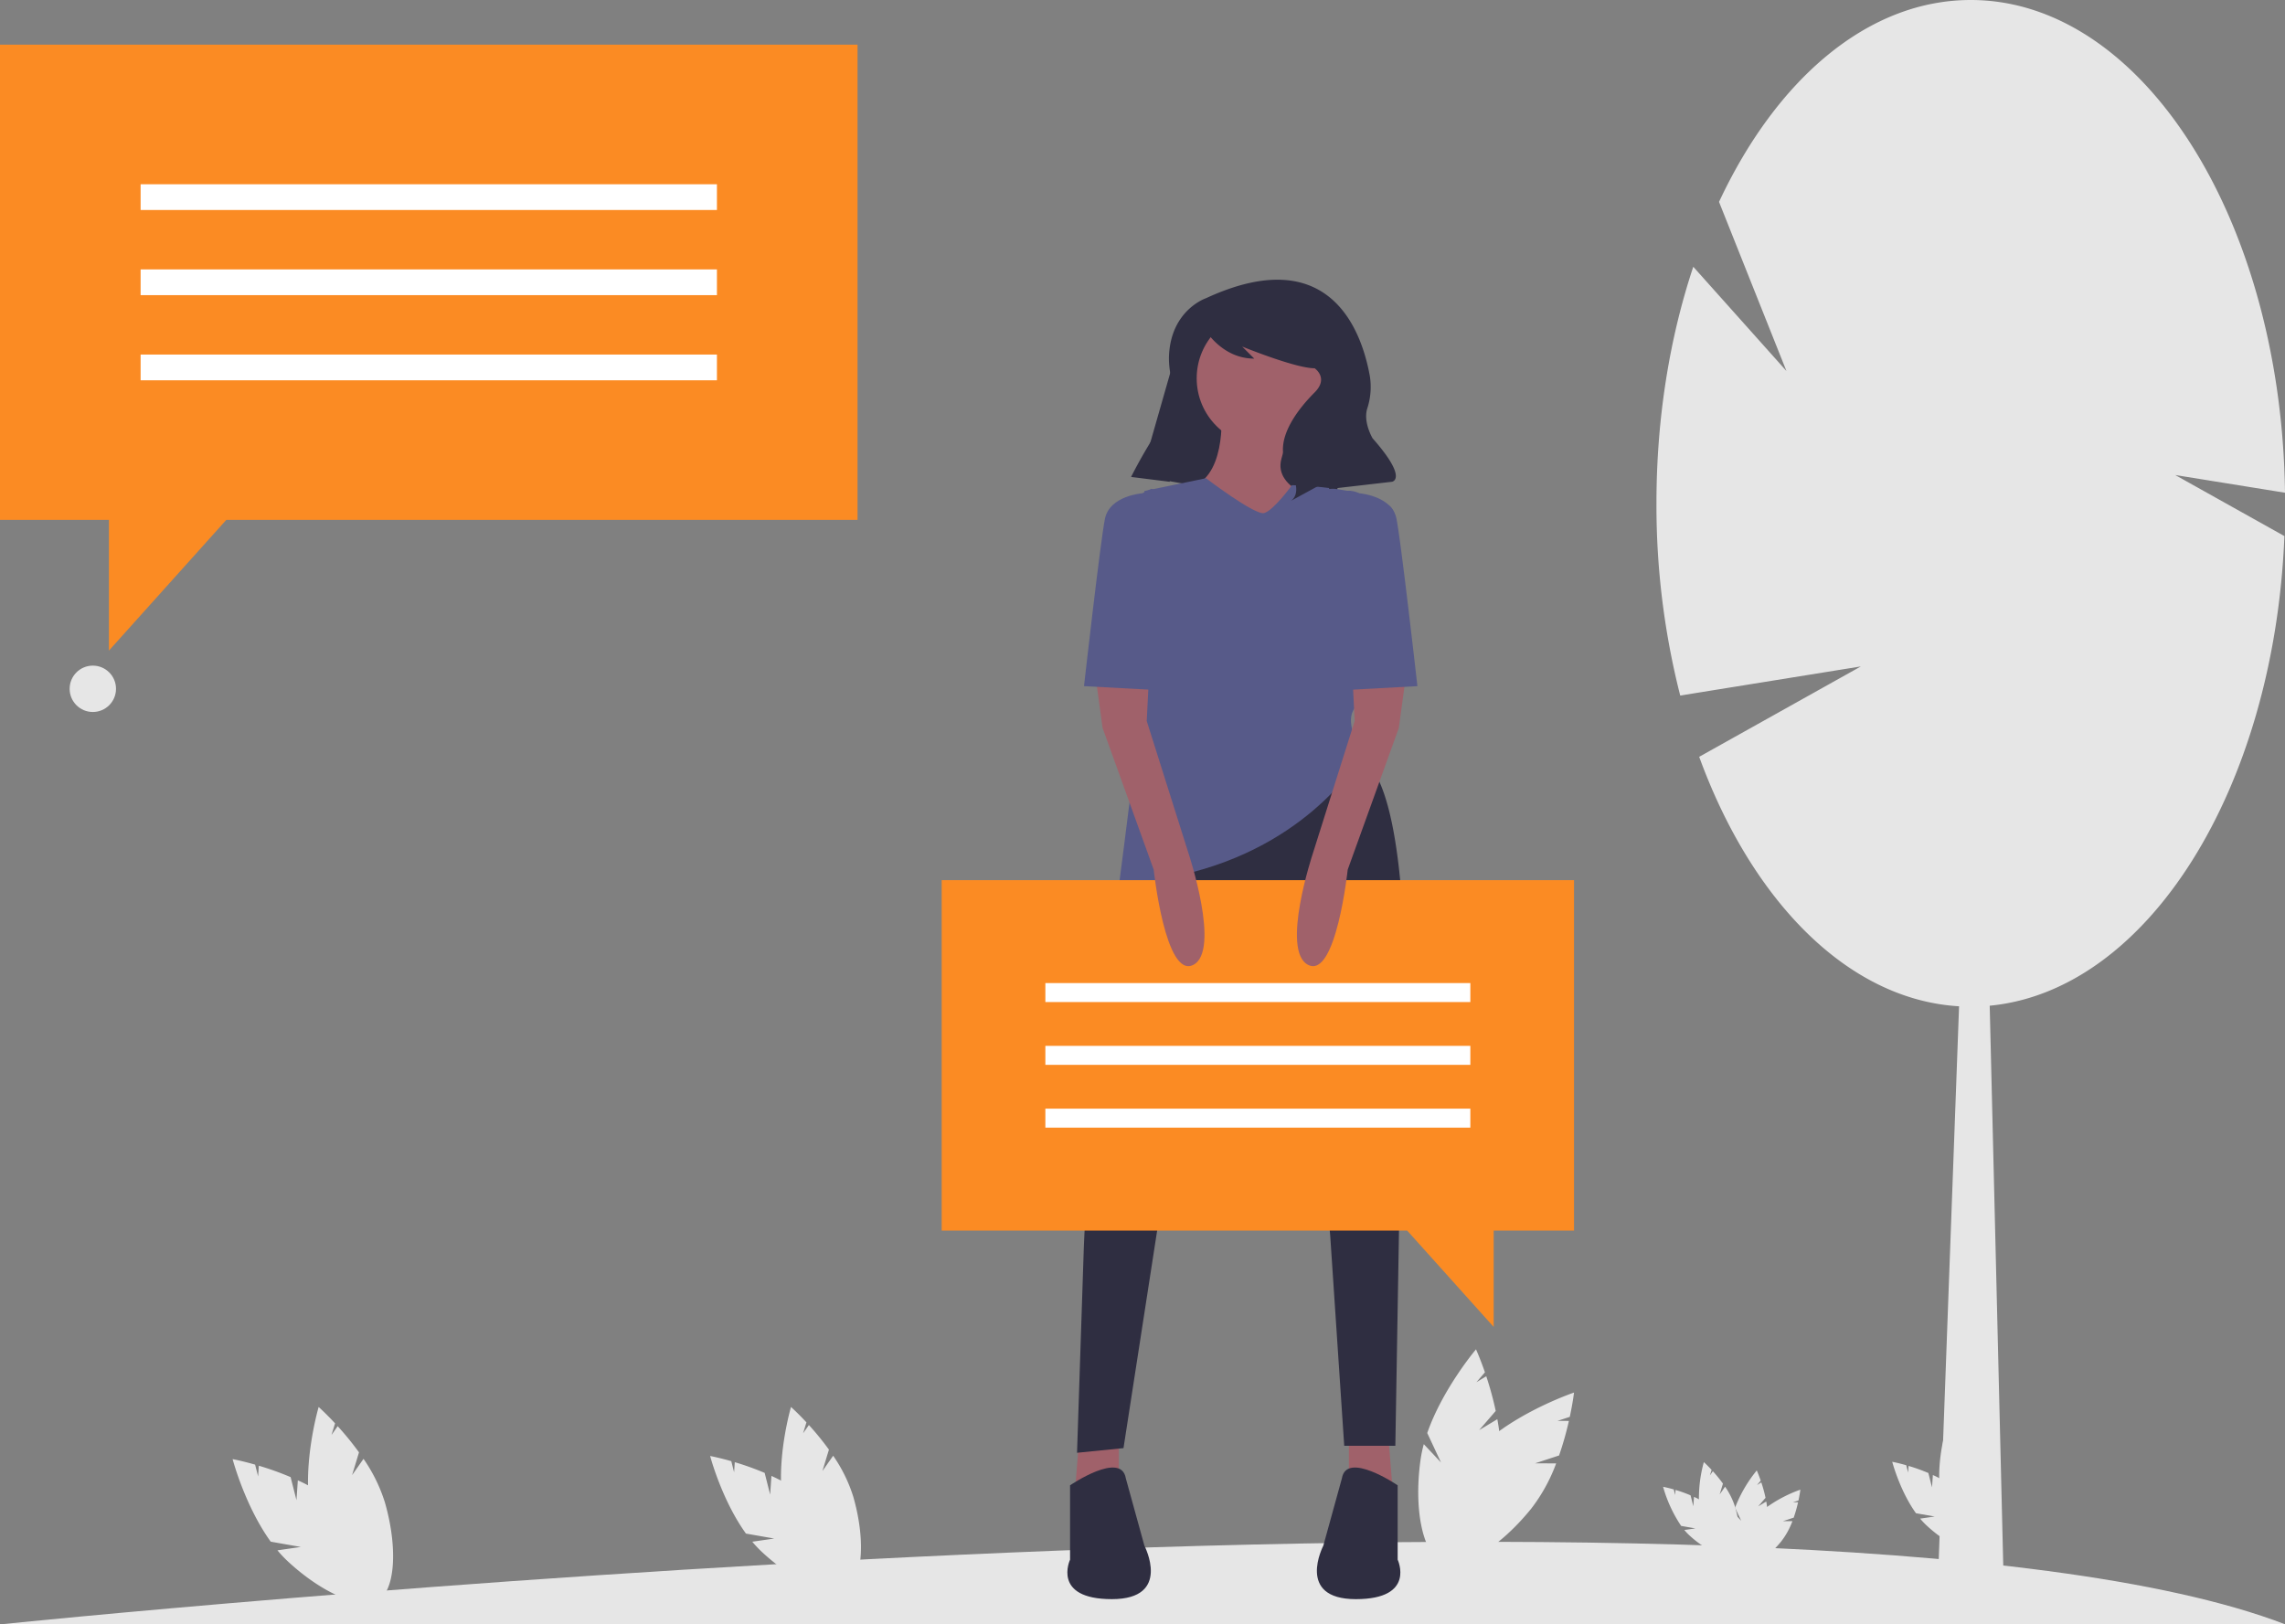
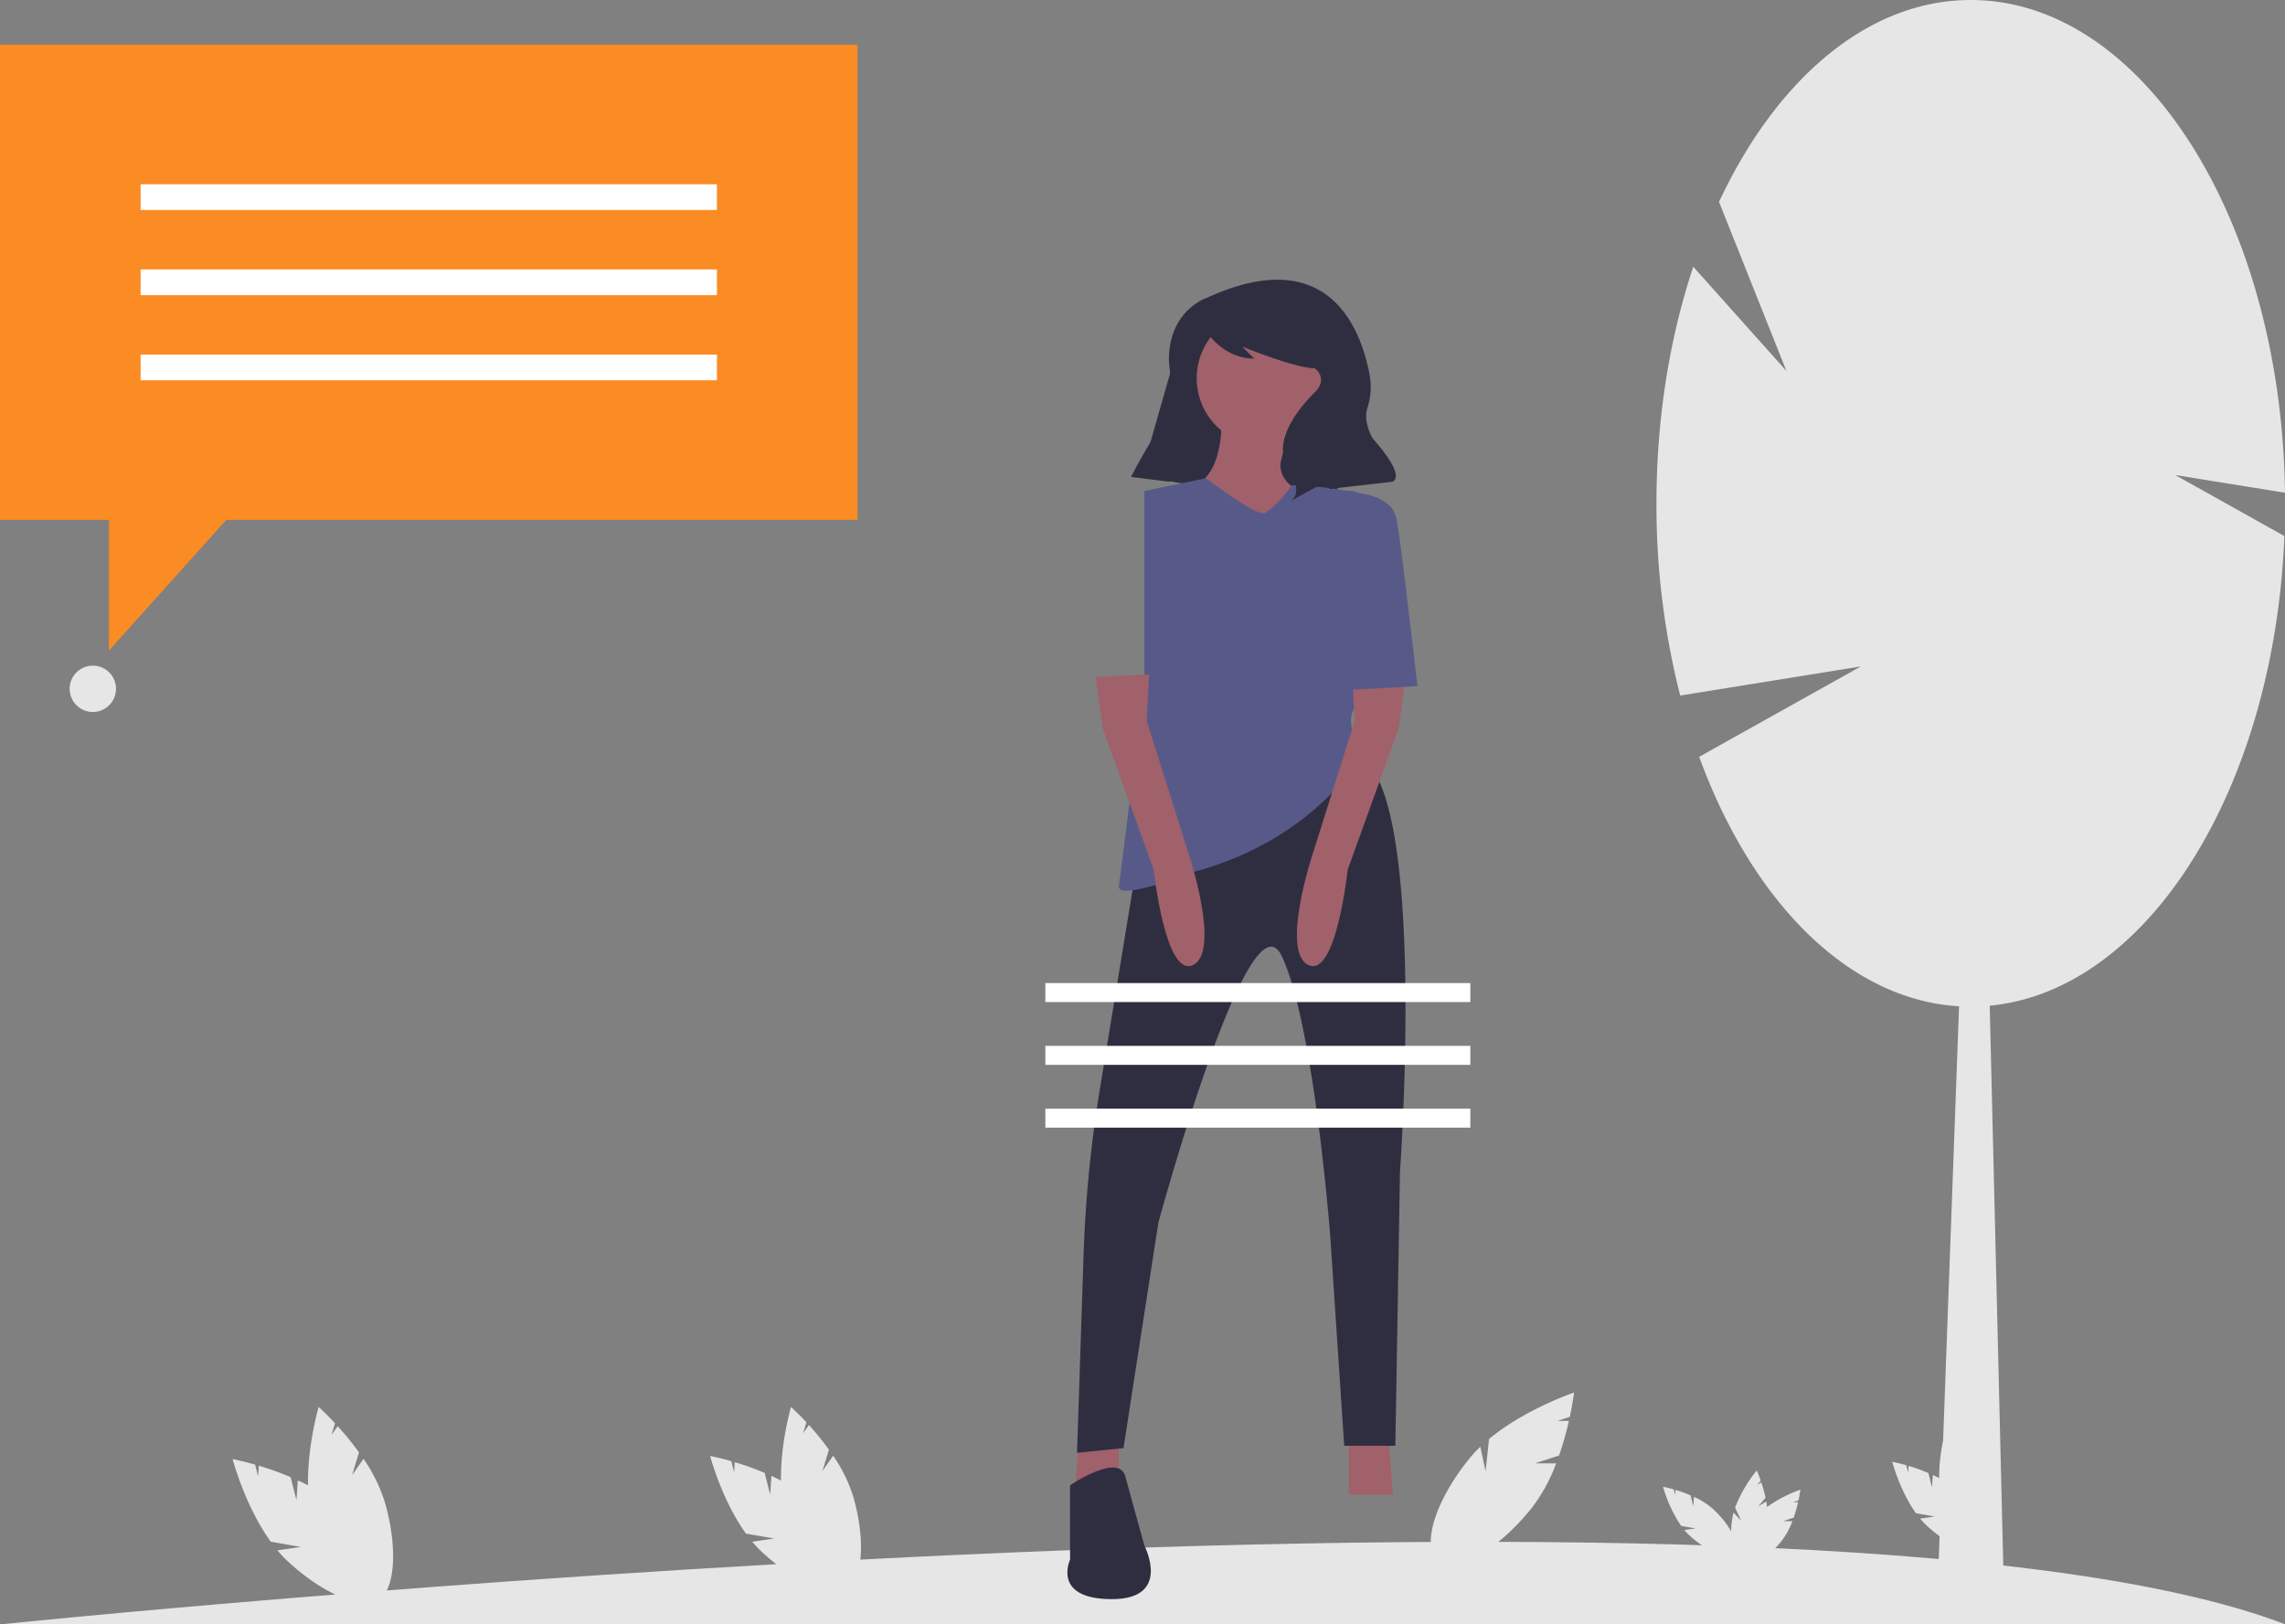
<svg xmlns="http://www.w3.org/2000/svg" id="b7c7232a-1587-4d3b-a231-6a0b0f3ca05b" data-name="Layer 1" width="887.035" height="630.595" viewBox="0 0 887.035 630.595">
  <rect x="0" y="0" width="887.035" height="630.595" fill="#808080" stroke="none" />
  <title>personal_opinions</title>
  <path d="M271.571,717.132l-2.27-8.954a116.267,116.267,0,0,0-12.335-4.425l-.287,4.161-1.162-4.584c-5.198-1.484-8.735-2.138-8.735-2.138s4.777,18.165,14.796,32.052l11.674,2.051-9.07,1.308a47.038,47.038,0,0,0,4.057,4.299c14.575,13.529,30.809,19.736,36.259,13.864s-1.947-21.599-16.522-35.128a61.928,61.928,0,0,0-15.876-10.209Z" transform="translate(-156.483 -134.702)" fill="#e6e6e6" />
  <path d="M293.161,707.408l2.685-8.838a116.263,116.263,0,0,0-8.272-10.164l-2.396,3.414,1.375-4.525c-3.683-3.958-6.372-6.345-6.372-6.345s-5.3,18.019-3.902,35.086l8.934,7.79-8.44-3.569a47.037,47.037,0,0,0,1.251,5.777c5.484,19.115,16.172,32.82,23.873,30.61s9.498-19.496,4.015-38.611a61.927,61.927,0,0,0-8.314-16.945Z" transform="translate(-156.483 -134.702)" fill="#e6e6e6" />
  <path d="M455.457,714.957l-2.134-8.415a109.277,109.277,0,0,0-11.594-4.159l-.269,3.911-1.092-4.309c-4.886-1.395-8.21-2.01-8.21-2.01s4.49,17.073,13.907,30.126l10.973,1.927-8.524,1.229a44.21,44.21,0,0,0,3.813,4.041c13.699,12.715,28.957,18.549,34.08,13.03S484.576,730.027,470.877,717.312a58.205,58.205,0,0,0-14.922-9.595Z" transform="translate(-156.483 -134.702)" fill="#e6e6e6" />
  <path d="M475.749,705.818l2.523-8.307a109.276,109.276,0,0,0-7.775-9.553l-2.252,3.209,1.292-4.253c-3.461-3.72-5.989-5.964-5.989-5.964s-4.982,16.936-3.667,32.977l8.397,7.322-7.933-3.354a44.212,44.212,0,0,0,1.175,5.43c5.154,17.966,15.2,30.847,22.438,28.77s8.927-18.324,3.773-36.29a58.205,58.205,0,0,0-7.814-15.927Z" transform="translate(-156.483 -134.702)" fill="#e6e6e6" />
  <path d="M813.833,719.49l-1.075-4.241a55.066,55.066,0,0,0-5.842-2.096l-.136,1.971-.55-2.171c-2.462-.703-4.137-1.013-4.137-1.013a52.773,52.773,0,0,0,7.008,15.181l5.529.971-4.296.619a22.277,22.277,0,0,0,1.921,2.036c6.903,6.408,14.592,9.347,17.173,6.566s-.922-10.23-7.825-16.637a29.33,29.33,0,0,0-7.519-4.835Z" transform="translate(-156.483 -134.702)" fill="#e6e6e6" />
-   <path d="M824.058,714.885l1.272-4.186a55.065,55.065,0,0,0-3.918-4.814l-1.135,1.617.651-2.143c-1.744-1.874-3.018-3.005-3.018-3.005a52.773,52.773,0,0,0-1.848,16.618l4.231,3.69-3.997-1.69a22.278,22.278,0,0,0,.592,2.736c2.597,9.053,7.66,15.544,11.307,14.498s4.499-9.234,1.901-18.287a29.331,29.331,0,0,0-3.938-8.026Z" transform="translate(-156.483 -134.702)" fill="#e6e6e6" />
  <path d="M906.488,712.164l-1.414-5.578a72.429,72.429,0,0,0-7.684-2.757l-.179,2.592-.724-2.856c-3.238-.925-5.441-1.332-5.441-1.332s2.976,11.316,9.217,19.968l7.273,1.278-5.65.815a29.303,29.303,0,0,0,2.527,2.678c9.08,8.428,19.193,12.295,22.588,8.637s-1.213-13.456-10.292-21.884a38.579,38.579,0,0,0-9.89-6.36Z" transform="translate(-156.483 -134.702)" fill="#e6e6e6" />
  <path d="M919.938,706.106l1.673-5.506a72.431,72.431,0,0,0-5.153-6.332l-1.493,2.127.856-2.819c-2.294-2.466-3.97-3.953-3.97-3.953s-3.302,11.225-2.431,21.858l5.566,4.853-5.258-2.223a29.304,29.304,0,0,0,.779,3.599c3.416,11.908,10.075,20.446,14.872,19.069s5.917-12.145,2.501-24.053a38.579,38.579,0,0,0-5.179-10.556Z" transform="translate(-156.483 -134.702)" fill="#e6e6e6" />
-   <path d="M730.693,689.937l6.425-7.449a123.815,123.815,0,0,0-3.672-13.464l-3.805,2.291,3.29-3.814c-1.88-5.442-3.469-8.926-3.469-8.926s-12.93,15.261-18.926,32.483l5.341,11.437-6.68-7.114a50.092,50.092,0,0,0-1.273,6.165c-2.901,20.978,1.598,38.931,10.049,40.1s17.655-14.889,20.556-35.867a65.948,65.948,0,0,0-.79-20.085Z" transform="translate(-156.483 -134.702)" fill="#e6e6e6" />
  <path d="M752.362,702.835l9.35-3.055a123.815,123.815,0,0,0,3.816-13.424l-4.442-.006,4.787-1.564c1.204-5.63,1.644-9.434,1.644-9.434s-18.957,6.381-32.992,18.024l-1.34,12.551-2.041-9.542a50.093,50.093,0,0,0-4.277,4.619c-13.327,16.458-18.756,34.152-12.125,39.522s22.809-3.62,36.136-20.078a65.949,65.949,0,0,0,9.706-17.602Z" transform="translate(-156.483 -134.702)" fill="#e6e6e6" />
  <path d="M839.006,719.534l2.857-3.313a55.063,55.063,0,0,0-1.633-5.988l-1.692,1.019,1.463-1.696c-.836-2.42-1.543-3.97-1.543-3.97a52.773,52.773,0,0,0-8.418,14.447l2.375,5.087-2.971-3.164a22.281,22.281,0,0,0-.566,2.742c-1.29,9.33.711,17.314,4.469,17.834s7.852-6.622,9.142-15.952a29.33,29.33,0,0,0-.351-8.933Z" transform="translate(-156.483 -134.702)" fill="#e6e6e6" />
  <path d="M848.643,725.27l4.158-1.359a55.065,55.065,0,0,0,1.697-5.97l-1.975-.002,2.129-.696c.535-2.504.731-4.196.731-4.196a52.773,52.773,0,0,0-14.673,8.016l-.596,5.582-.908-4.244a22.279,22.279,0,0,0-1.902,2.054c-5.927,7.32-8.341,15.189-5.393,17.577s10.144-1.61,16.072-8.93a29.331,29.331,0,0,0,4.317-7.828Z" transform="translate(-156.483 -134.702)" fill="#e6e6e6" />
  <path d="M157.017,765.298s698.5-72,886.5,0Z" transform="translate(-156.483 -134.702)" fill="#e6e6e6" />
  <path d="M1043.517,325.997c-1.369-106.021-55.455-191.294-121.984-191.294-39.981,0-75.469,30.796-97.724,78.383l26.165,65.651-36.16-40.465c-9.121,27.38-14.297,58.64-14.297,91.841a299.419,299.419,0,0,0,9.223,74.63L878.862,393.437l-62.755,35.091c20.445,56.05,57.812,94.331,100.883,96.857l-8.301,225.821,25.688.917-5.491-226.965c61.333-5.841,110.464-84.23,114.399-182.331l-42.384-23.7Z" transform="translate(-156.483 -134.702)" fill="#e6e6e6" />
  <polygon points="442.83 184.86 476.584 190.797 487.836 134.4 460.645 122.527 442.83 184.86" fill="#2f2e41" />
  <polygon points="483.418 193.88 517.172 199.816 528.423 143.42 501.233 131.547 483.418 193.88" fill="#2f2e41" />
  <polygon points="523.631 556.815 523.631 580.265 540.768 580.265 538.964 557.717 523.631 556.815" fill="#a0616a" />
  <polygon points="434.338 556.815 434.338 580.265 417.201 580.265 419.005 557.717 434.338 556.815" fill="#a0616a" />
  <path d="M597.135,474.148l-13.702,83.518a498.774,498.774,0,0,0-6.308,64.271l-2.539,76.795,18.039-1.804L606.154,609.44S641.33,479.559,653.957,505.716s18.941,109.136,18.941,109.136l5.412,81.175h19.843l1.804-106.43s10.823-148.821-16.235-161.449Z" transform="translate(-156.483 -134.702)" fill="#2f2e41" />
-   <path d="M699.055,711.36s-19.843-13.529-21.647-2.706l-7.216,26.156s-10.823,20.745,12.627,20.745,16.235-15.333,16.235-15.333Z" transform="translate(-156.483 -134.702)" fill="#2f2e41" />
  <path d="M571.88,711.36s19.843-13.529,21.647-2.706l7.216,26.156S611.566,755.555,588.115,755.555s-16.235-15.333-16.235-15.333Z" transform="translate(-156.483 -134.702)" fill="#2f2e41" />
  <circle cx="490.71" cy="146.88" r="26.156" fill="#a0616a" />
  <path d="M630.507,292.856s2.706,25.255-10.823,30.666l22.549,27.058,29.764-20.745s-21.647-4.51-18.039-17.137,3.608-14.431,3.608-14.431Z" transform="translate(-156.483 -134.702)" fill="#a0616a" />
  <path d="M624.644,320.366S643.585,334.797,647.193,333.895s10.823-10.823,10.823-10.823,26.607.451,37.431,7.667-10.372,51.862-10.372,51.862,5.863,20.294-1.353,25.705,1.804,18.941,1.804,18.941-18.039,33.372-65.842,45.999c0,0-29.764,11.725-28.862,5.412s9.921-78.469,9.921-78.469V325.327Z" transform="translate(-156.483 -134.702)" fill="#575a89" />
  <path d="M624.629,250.49S610.969,255.043,610.275,273.025a31.894,31.894,0,0,0,.948,8.539c.769,3.26,1.264,10.273-4.697,19.439a192.423,192.423,0,0,0-10.921,18.786l-.043.085,15.002,1.875,3.19-24.867a123.827,123.827,0,0,1,9.833-34.909l.104-.232s6.563,12.189,19.69,12.189l-4.688-4.688s20.628,8.439,28.129,8.439c0,0,5.626,3.75,0,9.376s-16.877,18.752-10.314,29.066.938,13.127.938,13.127L667.759,323.624l4.688-2.813v3.75l24.378-2.813s6.563-.938-7.501-16.877c0,0-3.714-6.19-2.089-11.528a26.929,26.929,0,0,0,1.024-12.594C685.108,263.172,672.746,228.226,624.629,250.49Z" transform="translate(-156.483 -134.702)" fill="#2f2e41" />
-   <polygon points="365.556 341.7 611.035 341.7 611.035 477.762 579.854 477.762 579.854 515.179 546.263 477.762 365.556 477.762 365.556 341.7" fill="#fb8b23" />
  <rect x="562.29" y="516.371" width="164.975" height="7.37" transform="translate(1133.073 905.409) rotate(-180)" fill="#fff" />
  <rect x="562.29" y="540.749" width="164.975" height="7.37" transform="translate(1133.073 954.165) rotate(-180)" fill="#fff" />
  <rect x="562.29" y="565.127" width="164.975" height="7.37" transform="translate(1133.073 1002.921) rotate(-180)" fill="#fff" />
  <path d="M581.801,397.482l2.706,19.843,19.843,55.019s4.51,42.392,15.333,36.98-1.804-43.293-1.804-43.293l-16.235-51.411.902-18.039Z" transform="translate(-156.483 -134.702)" fill="#a0616a" />
-   <path d="M611.566,327.13l-8.135-2.653-3.59,1.751s-12.627.902-14.431,9.921-8.118,64.94-8.118,64.94l33.372,1.804Z" transform="translate(-156.483 -134.702)" fill="#575a89" />
  <path d="M702.211,397.482l-2.706,19.843-19.843,55.019s-4.51,42.392-15.333,36.98,1.804-43.293,1.804-43.293l16.235-51.411-.902-18.039Z" transform="translate(-156.483 -134.702)" fill="#a0616a" />
  <path d="M672.447,327.13l4.338-1.415a9.872,9.872,0,0,1,7.387.513h0s12.627.902,14.431,9.921,8.118,64.94,8.118,64.94l-33.372,1.804Z" transform="translate(-156.483 -134.702)" fill="#575a89" />
  <polygon points="332.9 17.333 0 17.333 0 201.851 42.285 201.851 42.285 252.593 87.838 201.851 332.9 201.851 332.9 17.333" fill="#fb8b23" />
  <rect x="54.586" y="71.535" width="223.727" height="9.995" fill="#fff" />
  <rect x="54.586" y="104.595" width="223.727" height="9.995" fill="#fff" />
  <rect x="54.586" y="137.654" width="223.727" height="9.995" fill="#fff" />
  <circle cx="36.035" cy="267.424" r="9" fill="#e6e6e6" />
</svg>